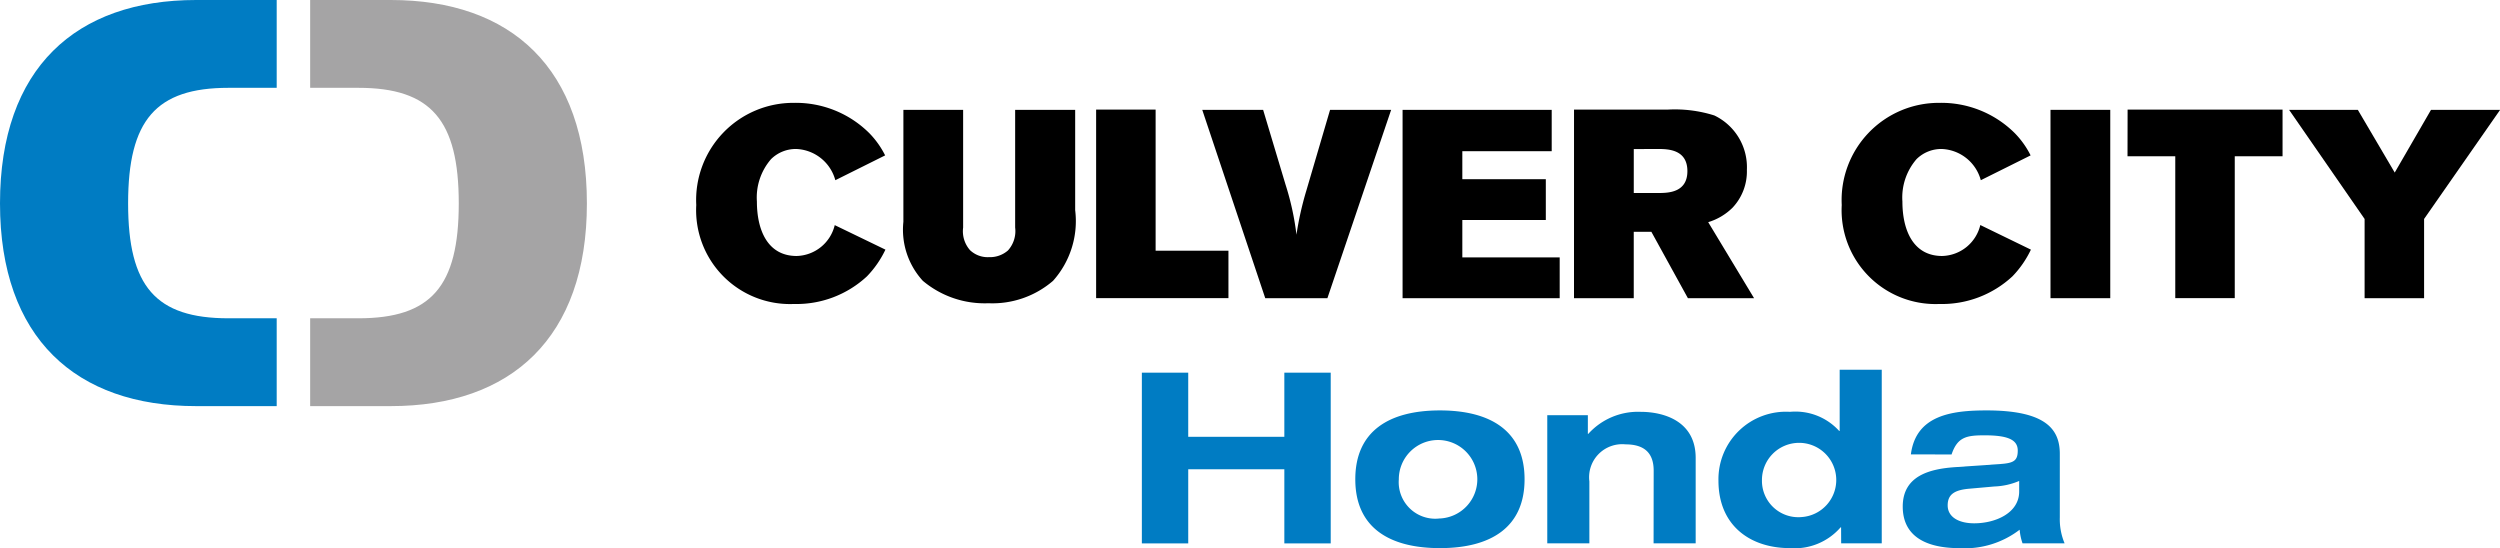
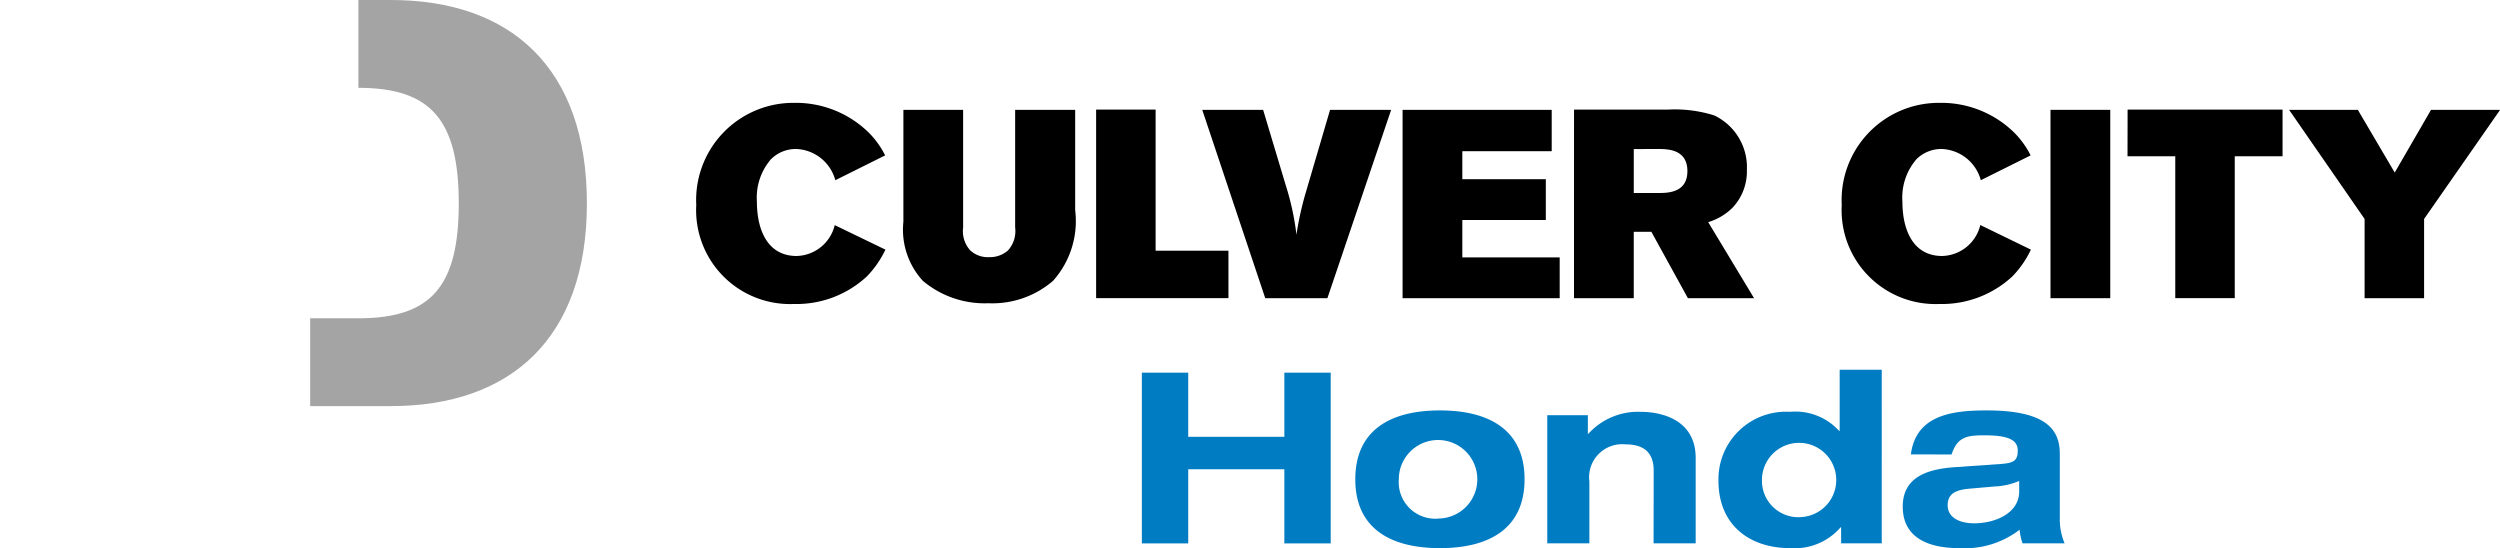
<svg xmlns="http://www.w3.org/2000/svg" id="CulverCityHonda_Logo" width="135.527" height="29.715" viewBox="0 0 135.527 29.715">
  <defs>
    <clipPath id="clip-path">
      <rect id="Rectangle_2607" data-name="Rectangle 2607" width="135.527" height="29.715" fill="none" />
    </clipPath>
  </defs>
  <g id="Group_1081" data-name="Group 1081" clip-path="url(#clip-path)">
-     <path id="Path_12270" data-name="Path 12270" d="M0,11.026C0,3.687,4.117,0,10.633,0H15V4.761H12.387c-3.939,0-5.442,1.754-5.442,6.265s1.5,6.229,5.442,6.229H15v4.761H10.633C4.117,22.017,0,18.329,0,11.026" fill="#007cc3" />
-     <path id="Path_12271" data-name="Path 12271" d="M167.3,22.017h-4.369V17.255h2.615c3.938,0,5.441-1.718,5.441-6.229s-1.5-6.265-5.441-6.265h-2.615V0H167.3c6.516,0,10.633,3.687,10.633,11.026,0,7.3-4.117,10.99-10.633,10.99" transform="translate(-146.117)" fill="#a5a4a5" />
+     <path id="Path_12271" data-name="Path 12271" d="M167.3,22.017h-4.369V17.255h2.615c3.938,0,5.441-1.718,5.441-6.229s-1.5-6.265-5.441-6.265V0H167.3c6.516,0,10.633,3.687,10.633,11.026,0,7.3-4.117,10.99-10.633,10.99" transform="translate(-146.117)" fill="#a5a4a5" />
    <path id="Path_12272" data-name="Path 12272" d="M376.108,62.029a5.425,5.425,0,0,1-1,1.446,5.608,5.608,0,0,1-3.962,1.5,5.089,5.089,0,0,1-5.293-5.365,5.269,5.269,0,0,1,5.293-5.538,5.643,5.643,0,0,1,4.093,1.648,4.78,4.78,0,0,1,.853,1.2l-2.7,1.345a2.29,2.29,0,0,0-2.111-1.692,1.908,1.908,0,0,0-1.374.55,3.177,3.177,0,0,0-.767,2.3c0,1.518.564,2.95,2.155,2.95A2.183,2.183,0,0,0,373.36,60.7Z" transform="translate(-328.108 -48.496)" />
    <path id="Path_12273" data-name="Path 12273" d="M474.662,57.72H477.9V64.1a1.553,1.553,0,0,0,.376,1.229,1.392,1.392,0,0,0,1.027.376,1.482,1.482,0,0,0,1.027-.362,1.56,1.56,0,0,0,.39-1.244V57.72h3.254v5.437a4.857,4.857,0,0,1-1.2,3.832,5.028,5.028,0,0,1-3.5,1.215,5.209,5.209,0,0,1-3.558-1.215,4.1,4.1,0,0,1-1.055-3.2Z" transform="translate(-425.688 -51.765)" />
    <path id="Path_12274" data-name="Path 12274" d="M575.9,57.579h3.225v7.65h3.948V67.8H575.9Z" transform="translate(-516.478 -51.638)" />
    <path id="Path_12275" data-name="Path 12275" d="M631.685,57.72h3.3l1.214,4.049a14.535,14.535,0,0,1,.593,2.719,16.94,16.94,0,0,1,.535-2.386l1.287-4.382h3.311l-3.456,10.21H635.1Z" transform="translate(-566.51 -51.765)" />
    <path id="Path_12276" data-name="Path 12276" d="M736.949,57.72h8.084v2.241h-4.845V61.48h4.526v2.212h-4.526v2.025h5.278v2.213h-8.517Z" transform="translate(-660.914 -51.765)" />
    <path id="Path_12277" data-name="Path 12277" d="M827.026,57.578h5.09a7.1,7.1,0,0,1,2.516.318,3.11,3.11,0,0,1,1.765,2.95,2.864,2.864,0,0,1-.781,2.054,3.183,3.183,0,0,1-1.316.781l2.487,4.122H833.2l-1.981-3.6h-.955v3.6h-3.239Zm3.239,2.14V62.1h1.345c.535,0,1.562-.029,1.562-1.186s-1.013-1.2-1.577-1.2Z" transform="translate(-741.697 -51.637)" />
    <path id="Path_12278" data-name="Path 12278" d="M978,62.029a5.417,5.417,0,0,1-1,1.446,5.607,5.607,0,0,1-3.962,1.5,5.089,5.089,0,0,1-5.293-5.365,5.269,5.269,0,0,1,5.293-5.538,5.641,5.641,0,0,1,4.093,1.648,4.762,4.762,0,0,1,.853,1.2l-2.7,1.345a2.288,2.288,0,0,0-2.111-1.692,1.908,1.908,0,0,0-1.373.55,3.178,3.178,0,0,0-.766,2.3c0,1.518.564,2.95,2.155,2.95a2.182,2.182,0,0,0,2.068-1.678Z" transform="translate(-867.903 -48.496)" />
    <rect id="Rectangle_2606" data-name="Rectangle 2606" width="3.24" height="10.21" transform="translate(111.159 5.955)" />
    <path id="Path_12279" data-name="Path 12279" d="M1117.891,57.579h8.4V60.11H1123.7V67.8h-3.225V60.11h-2.589Z" transform="translate(-1002.552 -51.638)" />
    <path id="Path_12280" data-name="Path 12280" d="M1206.419,57.72l2,3.4,1.967-3.4h3.746l-4.121,5.915v4.295h-3.225V63.635l-4.093-5.915Z" transform="translate(-1078.599 -51.765)" />
    <path id="Path_12281" data-name="Path 12281" d="M599.954,195.8h2.514v3.474h5.21V195.8h2.514v9.254h-2.514v-4.018h-5.21v4.018h-2.514Z" transform="translate(-538.053 -175.596)" fill="#007cc3" />
    <path id="Path_12282" data-name="Path 12282" d="M716.7,215.645c2.747,0,4.588,1.115,4.588,3.733s-1.841,3.732-4.588,3.732-4.588-1.114-4.588-3.732,1.841-3.733,4.588-3.733m0,5.858a2.128,2.128,0,1,0-2.229-2.125A1.981,1.981,0,0,0,716.7,221.5" transform="translate(-638.64 -193.396)" fill="#007cc3" />
    <path id="Path_12283" data-name="Path 12283" d="M818.738,219.587c0-.959-.505-1.426-1.529-1.426a1.792,1.792,0,0,0-1.957,2.009v3.357H812.97V216.58h2.2v1.011h.025a3.629,3.629,0,0,1,2.839-1.193c1.179,0,2.981.454,2.981,2.5v4.627h-2.282Z" transform="translate(-729.091 -194.072)" fill="#007cc3" />
    <path id="Path_12284" data-name="Path 12284" d="M909.553,202.833h-.026a3.3,3.3,0,0,1-2.747,1.127c-2.165,0-3.875-1.231-3.875-3.655a3.659,3.659,0,0,1,3.875-3.733,3.2,3.2,0,0,1,2.67,1.037h.026v-3.318h2.281V203.7h-2.2Zm-2.138-.557a2.014,2.014,0,1,0-2.152-2.009,1.972,1.972,0,0,0,2.152,2.009" transform="translate(-809.746 -174.246)" fill="#007cc3" />
    <path id="Path_12285" data-name="Path 12285" d="M1000.181,218.03c.272-2.138,2.242-2.385,4.108-2.385,3.266,0,3.966,1.063,3.966,2.359v3.447a3.364,3.364,0,0,0,.26,1.4h-2.281a3.014,3.014,0,0,1-.156-.739,4.885,4.885,0,0,1-3.253,1c-1.815,0-3.085-.635-3.085-2.255,0-1.685,1.491-2.048,2.878-2.139l2.424-.168c.7-.052.933-.169.933-.726s-.466-.829-1.788-.829c-.972,0-1.477.077-1.8,1.037Zm5.871,1.439a3.76,3.76,0,0,1-1.348.3l-1.322.117c-.8.065-1.206.285-1.206.907s.583.972,1.439.972c1.153,0,2.437-.557,2.437-1.724Z" transform="translate(-896.591 -193.396)" fill="#007cc3" />
  </g>
</svg>